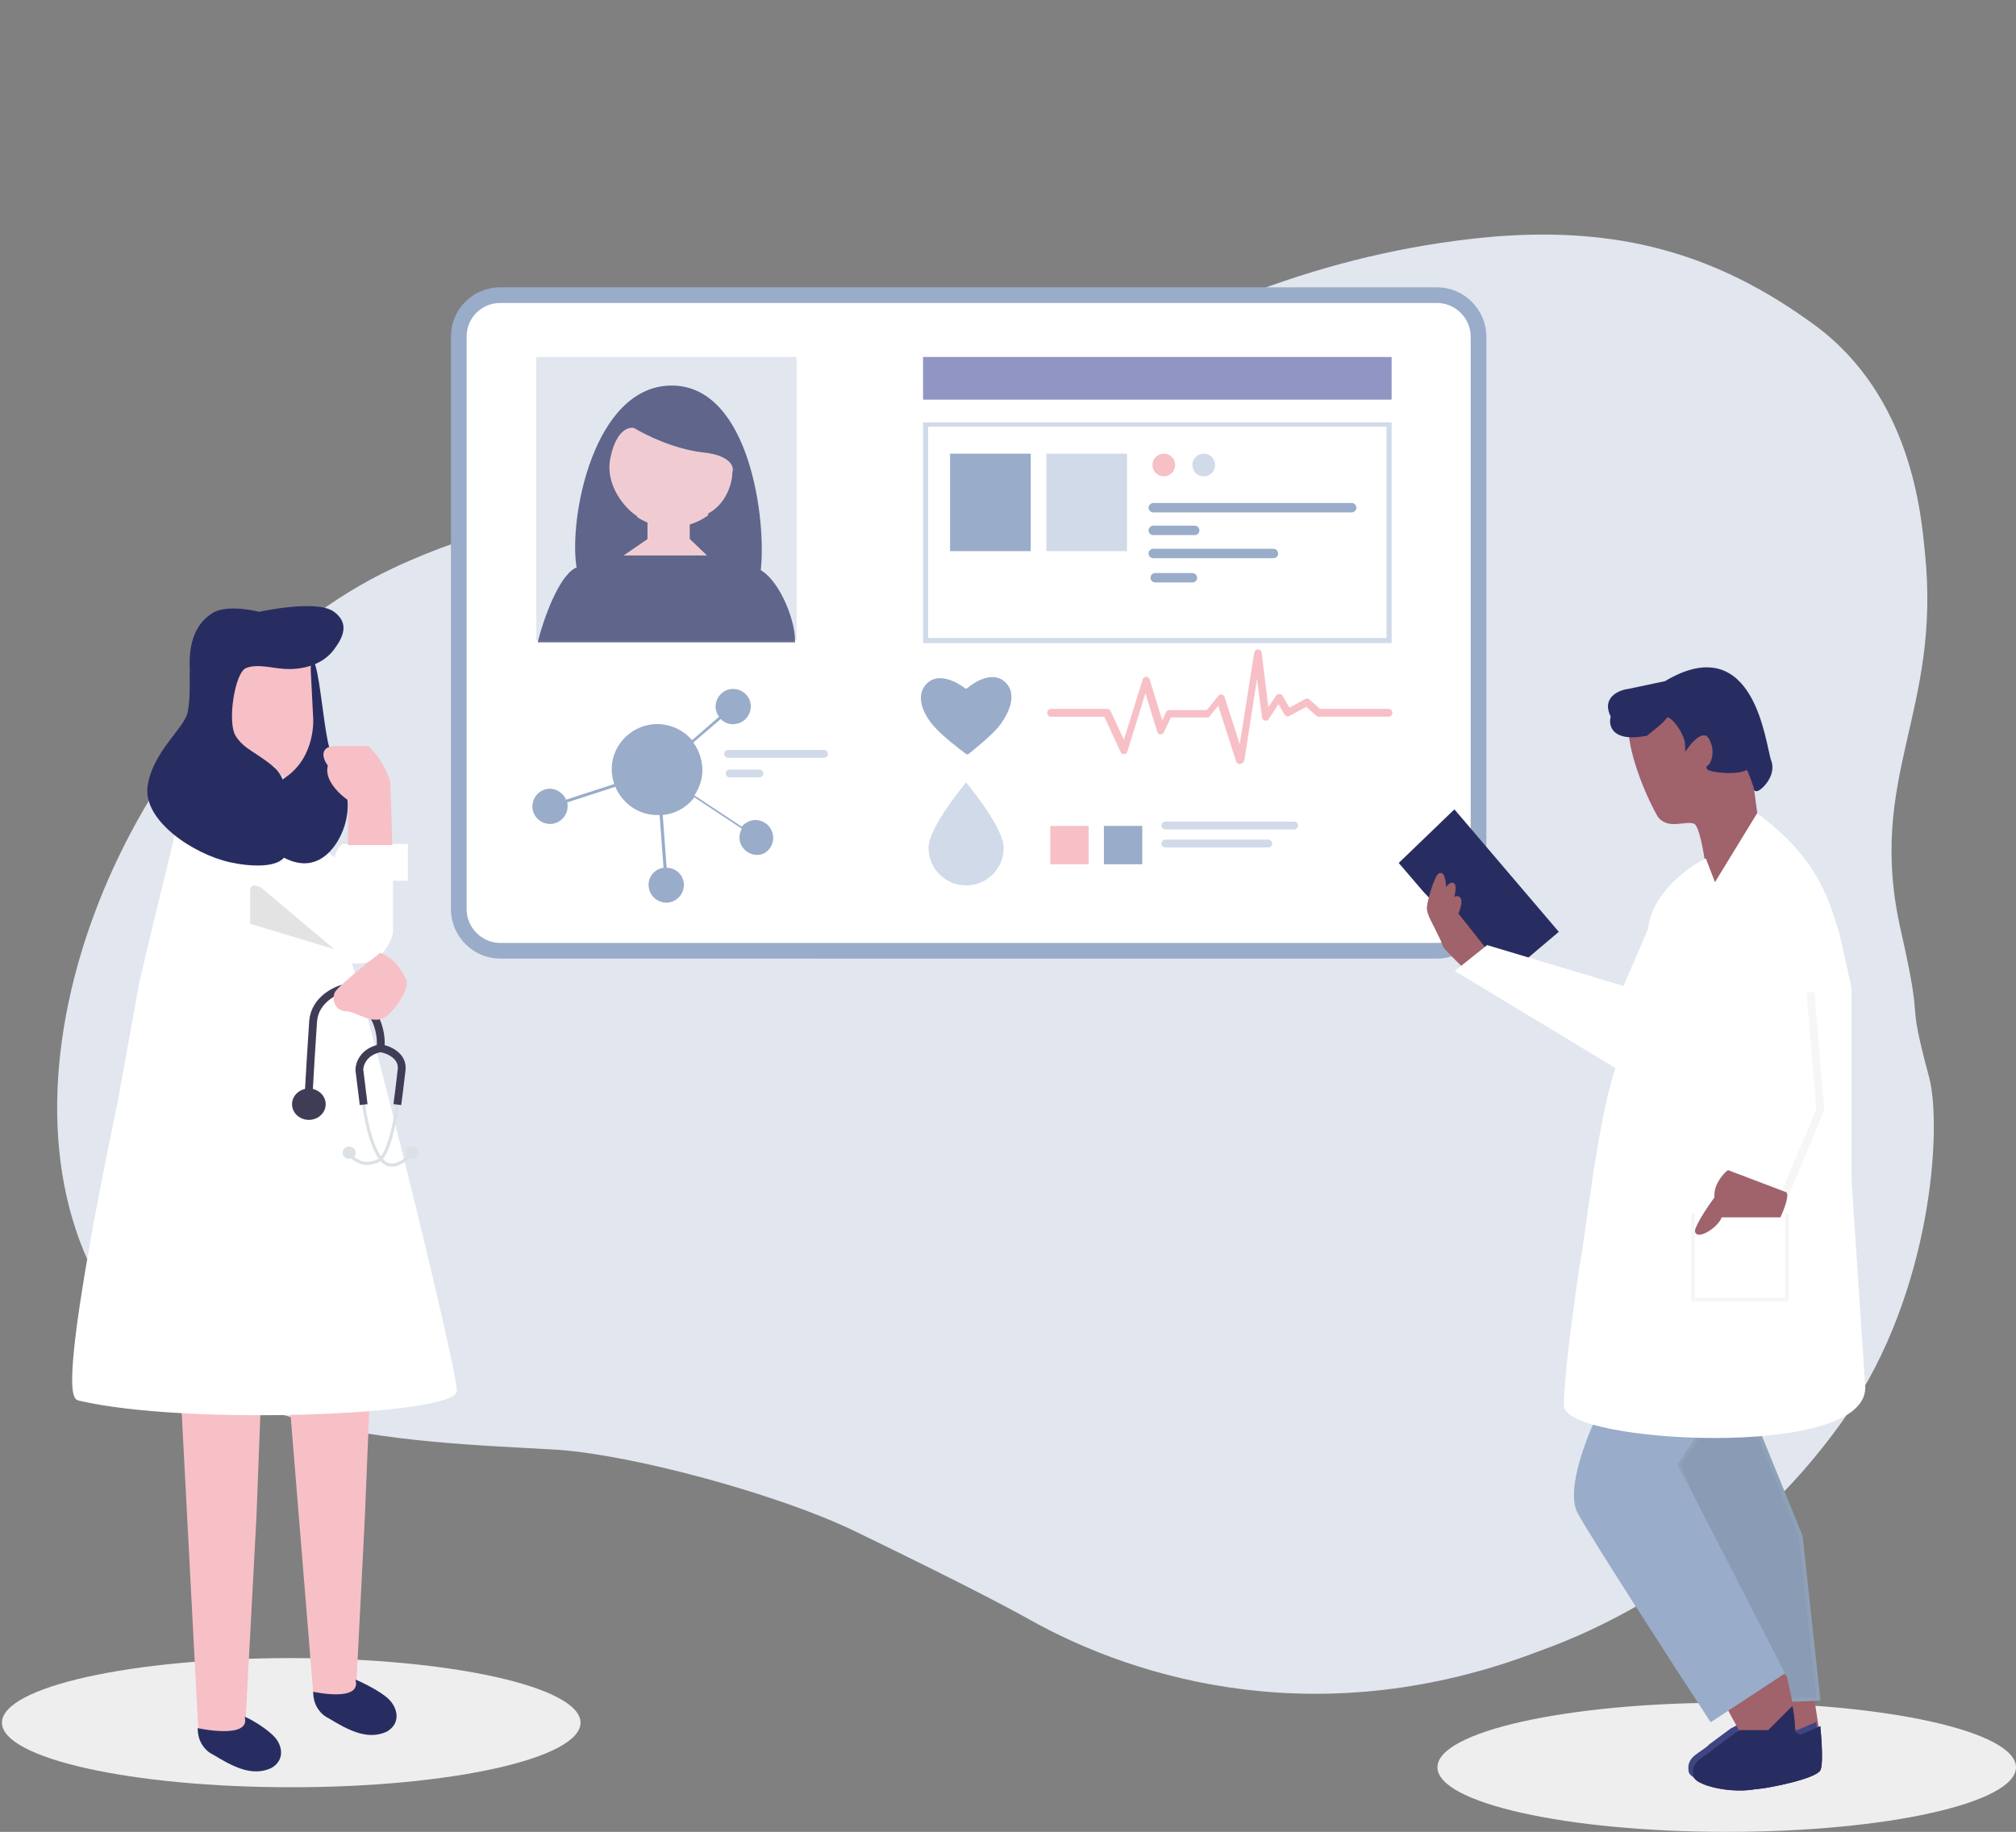
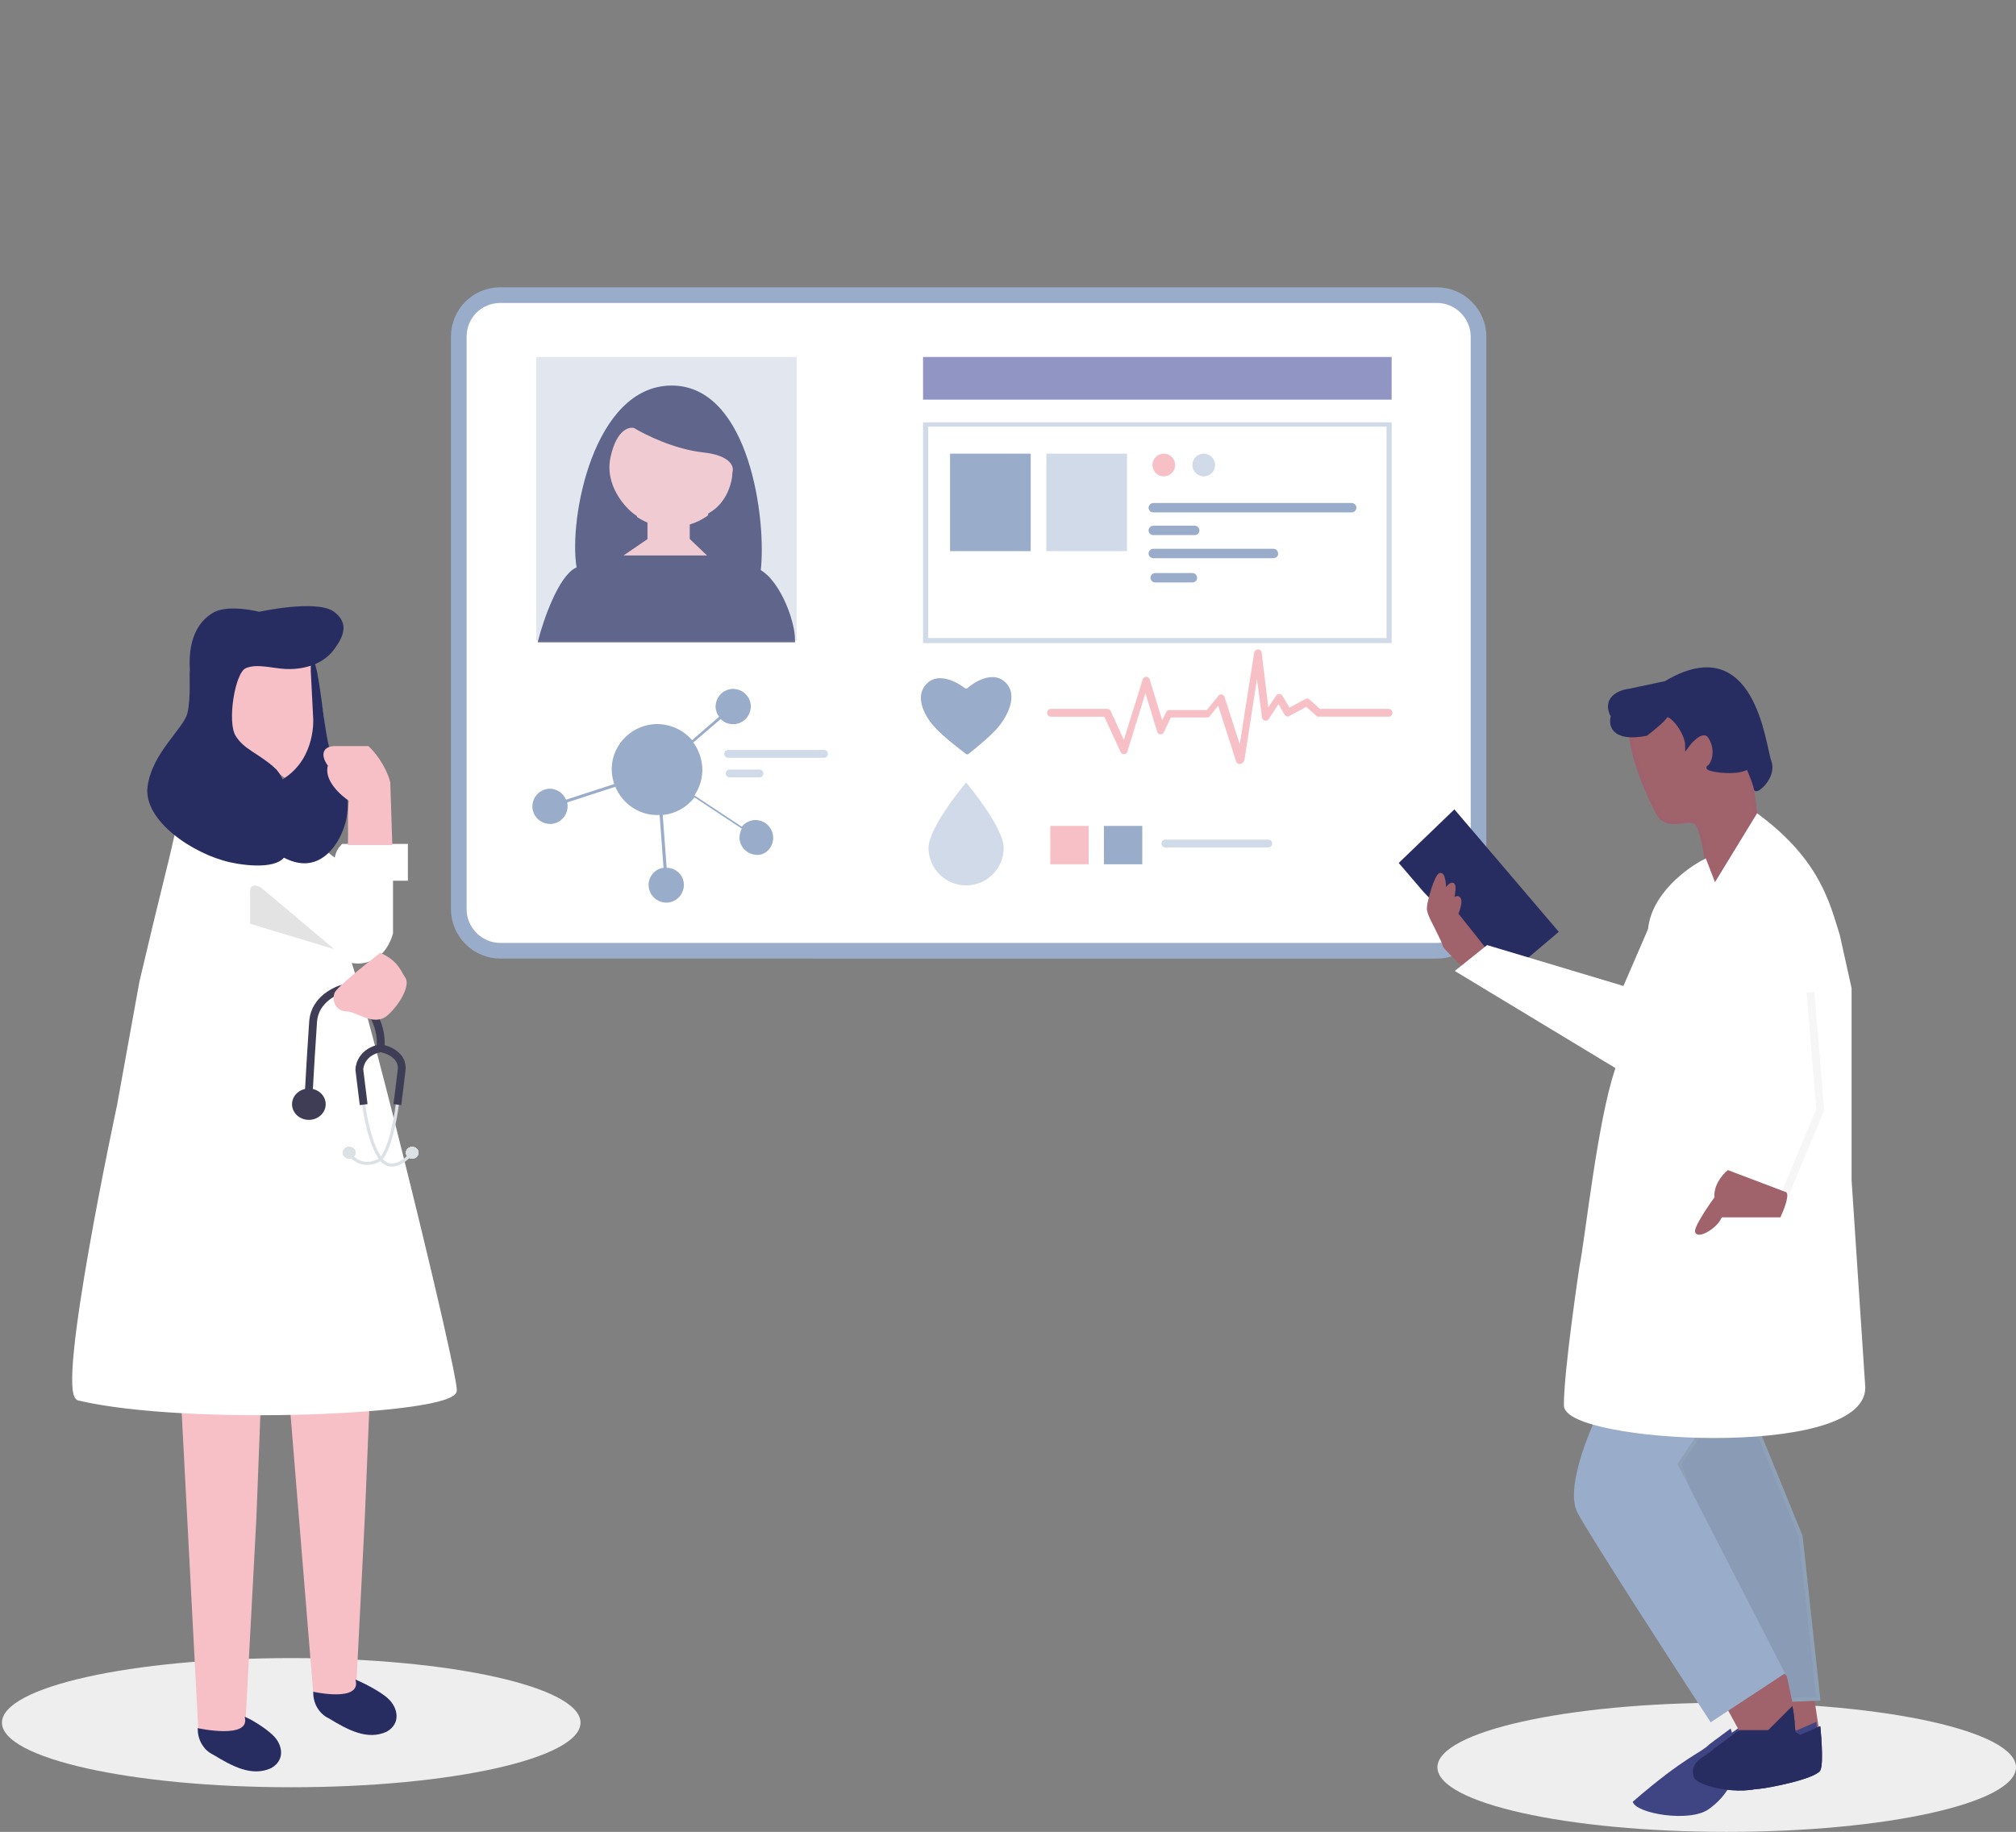
<svg xmlns="http://www.w3.org/2000/svg" version="1.1" id="Layer_1" x="0px" y="0px" viewBox="0 0 515 468" style="enable-background:new 0 0 515 468;" xml:space="preserve">
  <rect x="0" y="0" width="515" height="468" fill="#808080" stroke="none" />
  <style type="text/css">
	.st0{fill:#E1E6EF;}
	.st1{fill:#EEEEEE;}
	.st2{fill:#F7C0C6;stroke:#F7C0C6;}
	.st3{fill:#F7C0C6;}
	.st4{fill:#282D61;}
	.st5{fill:#FFFFFF;stroke:#FFFFFF;}
	.st6{fill:#E3E3E3;}
	.st7{fill:none;stroke:#DCE1E5;stroke-width:0.8;}
	.st8{fill:none;stroke:#3F3D56;stroke-width:2;}
	.st9{fill:#3F3D56;}
	.st10{fill:#DCE1E5;}
	.st11{fill:#FFFFFF;stroke:#99ACC9;stroke-width:4;}
	.st12{fill:#A0626B;}
	.st13{fill:#3F4582;}
	.st14{fill:#8A9BB5;stroke:#8FA1B7;}
	.st15{fill:#A0626B;stroke:#A0626B;}
	.st16{fill:#A0626B;stroke:#A0616F;}
	.st17{fill:#282D61;stroke:#282D61;}
	.st18{fill:#99ACC9;}
	.st19{fill:none;stroke:#F6F6F6;}
	.st20{fill:none;stroke:#F6F6F6;stroke-width:2;}
	.st21{fill:#91BFFF;}
	.st22{fill:#9195C3;}
	.st23{fill:#D1DAE9;}
	.st24{fill:#FFFFFF;}
	.st25{fill:#6469A0;}
	.st26{opacity:0.77;}
	.st27{opacity:0.77;fill:#D1DAE9;enable-background:new    ;}
	.st28{fill:#ECF1F8;}
	.st29{fill:#F2F2F2;}
	.st30{opacity:0.7;}
</style>
-   <path class="st0" d="M21.5,319.9c-24.1-58.1,18-146,78.8-174.7c44.4-20.9,81.8-14.5,123.2-24.9c37-9.1,56.1-31.3,101.1-47.3  c19.1-6.8,38.5-11,57.6-12.6c30.3-2.3,55.4,3.6,81.3,22.6c25,18.3,27.3,49,28.2,57.8c4.4,41.4-15.1,57.6-6.1,97  c6.2,27.3,1,14.2,7.2,37.4c3.3,12.3,1,54.7-21.4,86.8c-30.8,44.1-74,58.2-78.4,59.9c-54.9,21-101.9,7.7-130.3-8.3  c-12.7-7.1-38.1-19.4-44.5-22.5c-19.5-9.4-56.2-19.3-75.5-20.7C104.2,368.1,41.6,367.9,21.5,319.9z" />
  <ellipse class="st1" cx="74.4" cy="440.1" rx="73.9" ry="16.5" />
  <ellipse class="st1" cx="441.1" cy="451.5" rx="73.9" ry="16.5" />
  <path class="st2" d="M54.7,192.9l3.2-6L56.3,173l5.2-5.2l15.5-2.1c2,0.7,2.1,5.2,3.1,8.2c5.3,16.3,0.8,26.5-5.1,25.9l-6.2-4.6  L54.7,192.9z" />
  <path class="st3" d="M72.8,344l7.2,88.3l10.8,2.6l2.4-47.3L95,344H72.8z" />
  <path class="st3" d="M45.5,343.5l5.2,99.2l11.9-0.5l2.9-54.5l1.7-44.1H45.5V343.5z" />
  <path class="st4" d="M90.8,429.1c1.7,5.9-10.8,3.1-10.8,3.1c0,1.4,0.3,2.8,1,4s1.7,2.2,3,2.8c4.8,2.9,9.8,5.7,14.8,3.4  c3.8-2.2,2.7-6.2,0.5-8.3C97.2,432,91.9,429.5,90.8,429.1z" />
  <path class="st4" d="M62.5,438.6c1.7,5.9-12,2.9-12,2.9c0,1.4,0.3,2.8,1,4s1.7,2.2,3,2.8c4.8,2.9,9.8,5.7,14.8,3.4  c3.8-2.2,2.7-6.2,0.5-8.3C67.6,441.2,63.5,438.9,62.5,438.6z" />
  <path class="st5" d="M50.4,199.3c0-1.2,1.8-4.5,2.7-6l16.7,3l4.3,8.4h-3.2c0.5,1.5,15.1,16.9,15.1,14.9c0-1.6,1.1-3,1.6-3.5h16.1  v8.4h-3.8v13.9c-2.2,7.5-8.1,7.8-10.8,6.9c5.4,15.9,27.1,104.3,27.1,109.9c0,5.7-68.2,8.7-96.1,2.1c-5.5-1.3,10.3-74.9,10.3-74.9  l5.7-31.5c5.2-22.2,7.2-29.4,8.8-36.7C46.5,207.1,50.4,200.8,50.4,199.3z" />
  <path class="st4" d="M72.5,219.1c7.3,3.8,11.6-0.7,13.7-4.1c1.5-2.5,2.4-5.3,2.6-8.2s-0.4-5.8-1.6-8.5c-1.1-2.4-3-7.1-3-7.1  c-1.3-3.9-2.3-16.8-3.6-21.1c-1.4-4.6-1.2,1.5-1.2,1.5l0.6,11.8c0,0,0.8,9.9-7.2,15.3C66.9,202.6,65.2,215.3,72.5,219.1z" />
  <path class="st4" d="M70,196c-4.4-3.8-7.6-4.5-9.8-8s-0.2-16.1,2.6-17.3s6.6,0,10,0.2s9.1-0.5,12.4-4.8c2.1-2.8,4.5-6.7,0-9.9  c-4.5-3.1-19,0.1-19,0.1s-8.4-2.2-12.2,0.5c-2.1,1.4-6.1,4.9-5.5,14.4c-0.2,1.2,0.3,6.9-0.6,10.9c-0.9,4-9,10.1-10.2,18.8  s11.6,17.3,21.1,19.4c5,1.1,13.5,1.8,14.5-2.7C74.8,210.1,74.4,199.9,70,196z" />
  <path class="st2" d="M89.6,204.3c-0.4,3.9-0.1,8.7-0.2,11.1h10.3l-0.5-15.5c-1.2-4.3-4-7.6-5.3-8.8h-8.2c-3.8,0-2.6,2.9-1.4,4.4  C83.1,199,87.3,202.8,89.6,204.3z" />
  <path class="st6" d="M67.1,227.1l18.3,15.4L63.9,236v-8.4C63.9,225.6,66,226.1,67.1,227.1z" />
  <path class="st7" d="M92.9,282.1c0.4,3.1,1.7,10.3,4.3,13.9c2.6,3.6,6.5,0.5,8.1-1.5 M101.5,282.1c-0.5,4.3-2.3,13.2-4.8,14.4  c-3.2,1.5-5.4,0.5-7.5-1.5" />
  <path class="st8" d="M88.1,252.4c-2.2,0.5-7.6,2.9-8.1,8.4c-0.4,5.6-0.9,14.2-1.1,17.9" />
  <ellipse class="st9" cx="78.9" cy="282.1" rx="4.3" ry="4" />
  <path class="st8" d="M95.6,259.8c0.7,1.2,2,4.4,1.6,7.9 M97.2,267.8c-4.3,0.8-5.4,4-5.4,5.5l1.1,8.9 M97.2,267.8  c2,0.3,5.8,1.9,5.4,5.5s-0.9,7.4-1.1,8.9" />
  <ellipse class="st10" cx="89.2" cy="294.5" rx="1.6" ry="1.5" />
  <ellipse class="st10" cx="89.2" cy="294.5" rx="1.6" ry="1.5" />
  <ellipse class="st10" cx="89.2" cy="294.5" rx="1.6" ry="1.5" />
  <ellipse class="st10" cx="89.2" cy="294.5" rx="1.6" ry="1.5" />
  <ellipse class="st10" cx="89.2" cy="294.5" rx="1.6" ry="1.5" />
  <ellipse class="st10" cx="89.2" cy="294.5" rx="1.6" ry="1.5" />
  <ellipse class="st10" cx="105.3" cy="294.5" rx="1.6" ry="1.5" />
  <ellipse class="st10" cx="105.3" cy="294.5" rx="1.6" ry="1.5" />
  <ellipse class="st10" cx="105.3" cy="294.5" rx="1.6" ry="1.5" />
  <ellipse class="st10" cx="105.3" cy="294.5" rx="1.6" ry="1.5" />
  <ellipse class="st10" cx="105.3" cy="294.5" rx="1.6" ry="1.5" />
-   <ellipse class="st10" cx="105.3" cy="294.5" rx="1.6" ry="1.5" />
  <path class="st2" d="M85.9,253.9c0.4-1.2,7.7-7.1,11.3-9.9c4.3,2,4.8,4.5,5.9,6s-1.1,6-4.3,8.9c-3.2,3-7.5-1-10.2-1  C85.9,257.8,85.4,255.4,85.9,253.9z" />
  <path class="st11" d="M127.8,75.4h239.3c5.8,0,10.6,4.8,10.6,10.6v146.3c0,5.8-4.8,10.6-10.6,10.6H127.8c-5.8,0-10.6-4.8-10.6-10.6  V86C117.2,80.1,121.9,75.4,127.8,75.4z" />
  <path class="st12" d="M465,444l-1.6-10.5L456,431l0.5,12.4L465,444z" />
  <g>
    <path class="st4" d="M465,441c0,0,1,9.5,0,11.3c-1.3,2.2-13.2,4.5-15.6,4.7s-8.1-0.2-11.4-2.5c-1.7-1.3-1.7-4-0.3-6.1   c1.4-2.2,13.8-10,13.8-10l8.4,4.8L465,441z" />
    <path class="st13" d="M464,439.9c0,0,1,9.5,0,11.3c-1.3,2.2-13.2,4.5-15.6,4.7s-8.1-0.2-11.4-2.5c-1.7-1.3-1.7-4-0.3-6.1   c1.4-2.2,13.8-10,13.8-10l8.4,4.8L464,439.9z" />
  </g>
  <path class="st4" d="M465,441c0,0,1,9.5,0,11.3c-1.3,2.2-13.2,4.5-15.6,4.7s-8.1-0.2-11.4-2.5c-1.7-1.3-1.7-4-0.3-6.1  c1.4-2.2,13.8-10,13.8-10l8.4,4.8L465,441z" />
  <path class="st14" d="M449,365.5v-6h-10L429,374l22,60.5l13.5-0.5l-4.5-41.5L449,365.5z" />
  <g>
    <path class="st4" d="M437.9,446.7l5.4-4l14.3-7.6c0.7,1.6,1,6.3,1.1,9.2c0.1,3.5-1.8,7.9-6.7,11.4c-4.9,3.5-18.7,1.1-19.4-1.9   C431.7,449.7,435.6,449,437.9,446.7z" />
-     <path class="st13" d="M436.7,445.6l5.4-4l14.3-7.6c0.7,1.6,1,6.3,1.1,9.2c0.1,3.5-1.8,7.9-6.7,11.4c-4.9,3.5-18.7,1.1-19.4-1.9   C430.6,448.6,434.5,447.9,436.7,445.6z" />
+     <path class="st13" d="M436.7,445.6l5.4-4c0.7,1.6,1,6.3,1.1,9.2c0.1,3.5-1.8,7.9-6.7,11.4c-4.9,3.5-18.7,1.1-19.4-1.9   C430.6,448.6,434.5,447.9,436.7,445.6z" />
  </g>
  <path class="st4" d="M437.9,446.7l5.4-4l14.3-7.6c0.7,1.6,1,6.3,1.1,9.2c0.1,3.5-1.8,7.9-6.7,11.4c-4.9,3.5-18.7,1.1-19.4-1.9  C431.7,449.7,435.6,449,437.9,446.7z" />
  <path class="st15" d="M444.5,441.5l-3-5.5l11.5-10.5l3,3l1.5,7l-6,6H444.5z" />
  <path class="st16" d="M448.5,208.5l-1-7.5l-0.5-3.5l-8.5-12.5l-11.5-4.5l-10.5,5.5c0,7,5.1,18.6,7.5,22.5c2.5,3,6.5,0.5,9,1.5  s4,18,4,18L448.5,208.5z" />
  <path class="st17" d="M416,176.5l9.5-2c22.5-13.5,25,16,26.5,20s-3.5,8-3.5,7c0-0.8-1.3-4-2-5.5c-3,2-11,0.5-10,0s2.5-4,0.5-7.5  c-1.6-2.8-4.7,0.2-6,2c0-3.5-4.5-9-5.5-7.5c-0.8,1.2-3.7,3.5-5,4.5c-8.4,1.6-9.2-2.3-8.5-4.5C409.6,178.6,413.6,176.8,416,176.5z" />
  <path class="st18" d="M403,386.5c-3.2-6,2.7-20.5,6-27h29.5l-10,14.5l27.5,53.5L437,440C427,424.7,406.2,392.5,403,386.5z" />
  <path class="st17" d="M358,220.5l6,7l20.5,21.5l13-11l-26-30.5L358,220.5z" />
  <path class="st15" d="M372,233.5l13.5,17c-0.2,1.2-0.9,3.5-2.5,3.5c-2,0-14-12-14-12.5s-1-2.5-2-4.5c-0.4-0.9-2-3.5-2-5s2-8.5,3-8.5  c0.8,0,1,3.3,1,5c0.3-0.8,1.2-2.5,2-2.5s0,3.7-0.5,5.5c0.3-0.8,1.2-2.4,2-2S372.5,232.3,372,233.5z" />
  <path class="st5" d="M415,252.5l8-18.5l-5,41.5L372.5,248l7.5-6L415,252.5z" />
  <path class="st5" d="M438,226.5l11-18c15.5,11.5,18,22.5,20.5,30.5l3,13.5V266v35.5l3.5,53c0,18-76,13.5-76,4.5s4-35.5,4-35.5  c1.5-7.5,4.5-36.5,9-50c1.8-8.7,7.7-27.2,8.5-36s9.7-15.3,14-17.5L438,226.5z" />
-   <path class="st19" d="M432.5,310v22h24v-22" />
  <path class="st20" d="M456,305l9-21.5l-2.5-30" />
  <path class="st15" d="M438.5,306c-0.4-2.8,1.8-5.5,3-6.5L456,305c0.4,0.8-0.8,4-1.5,5.5h-15c-1,3-6,5.5-6,4  C433.5,313.3,436.8,308.3,438.5,306z" />
  <g>
    <g>
      <rect x="236.4" y="91.9" class="st21" width="118.4" height="9.6" />
      <path class="st22" d="M355.5,102.1H235.8V91.2h119.7V102.1z" />
    </g>
    <rect x="242.7" y="115.9" class="st18" width="20.6" height="24.9" />
    <rect x="267.3" y="115.9" class="st23" width="20.6" height="24.9" />
    <path class="st23" d="M355.5,164.3H235.8v-56.4h119.7V164.3z M237.1,163h117.1V109H237.1V163z" />
    <g>
      <path class="st3" d="M300.2,118.8c0,1.6-1.3,2.9-2.9,2.9s-2.9-1.3-2.9-2.9s1.3-2.9,2.9-2.9S300.2,117.2,300.2,118.8z" />
      <path class="st23" d="M310.4,118.8c0,1.6-1.3,2.9-2.9,2.9s-2.9-1.3-2.9-2.9s1.3-2.9,2.9-2.9S310.4,117.2,310.4,118.8z" />
      <g>
        <path class="st18" d="M325.3,142.6h-30.7c-0.7,0-1.2-0.6-1.2-1.2c0-0.7,0.6-1.2,1.2-1.2h30.7c0.7,0,1.2,0.6,1.2,1.2     C326.6,142,326,142.6,325.3,142.6z" />
        <path class="st18" d="M305.2,136.7h-10.6c-0.7,0-1.2-0.6-1.2-1.2s0.6-1.2,1.2-1.2h10.6c0.7,0,1.2,0.6,1.2,1.2     S305.9,136.7,305.2,136.7z" />
        <path class="st18" d="M345.3,130.9h-50.7c-0.7,0-1.2-0.6-1.2-1.2s0.6-1.2,1.2-1.2h50.7c0.7,0,1.2,0.6,1.2,1.2     S346,130.9,345.3,130.9z" />
      </g>
    </g>
    <path class="st18" d="M304.6,148.8h-9.5c-0.7,0-1.2-0.6-1.2-1.2c0-0.7,0.6-1.2,1.2-1.2h9.5c0.7,0,1.2,0.6,1.2,1.2   C305.9,148.2,305.3,148.8,304.6,148.8z" />
  </g>
  <g>
    <g>
      <g>
        <ellipse class="st1" cx="210.4" cy="-51.5" rx="109" ry="16" />
      </g>
      <path class="st23" d="M301.1-192.4h-181v131.3h181V-192.4z" />
      <path class="st22" d="M301.1-192.4h-181v10.8h181V-192.4z" />
      <path class="st24" d="M295-184.2c1.5,0,2.7-1.2,2.7-2.7s-1.2-2.7-2.7-2.7s-2.7,1.2-2.7,2.7S293.5-184.2,295-184.2z" />
      <path class="st22" d="M336.2-159.4h-64.4v38.7h64.4V-159.4z" />
      <path class="st25" d="M329.6-140c0,2-0.5,4-1.3,5.8c-0.9,1.8-2.2,3.4-3.8,4.6s-3.4,2.1-5.4,2.5s-4,0.3-5.9-0.2s-3.7-1.5-5.3-2.8    c-1.5-1.3-2.7-3-3.5-4.8c-0.8-1.9-1.1-3.9-1-5.9s0.7-4,1.7-5.7l11.4,6.5l12.7-3.1l0,0C329.4-142.1,329.6-141,329.6-140z" />
      <path class="st23" d="M329.2-143.1l-12.7,3.1l5.1-12.1c1.9,0.8,3.6,2,4.9,3.6S328.7-145.1,329.2-143.1z" />
      <path class="st24" d="M295.9-149h-17.4v2.9h17.4V-149z" />
      <path class="st24" d="M295.9-141.4h-17.4v2.9h17.4V-141.4z" />
      <path class="st24" d="M295.9-133.8h-17.4v2.9h17.4V-133.8z" />
      <path class="st24" d="M321.5-152.1l-5.1,12.1l-11.4-6.5c1.6-2.8,4.1-4.9,7.2-6C315.2-153.5,318.6-153.3,321.5-152.1z" />
      <path class="st24" d="M253.8-168.5H133.7v77.8h120.1L253.8-168.5L253.8-168.5z" />
      <path class="st23" d="M245.2-99.3H141.9c-0.1,0-0.2,0-0.3-0.1s-0.1-0.2-0.1-0.3v-59.6c0-0.1,0-0.2,0.1-0.3s0.2-0.1,0.3-0.1    s0.2,0,0.3,0.1s0.1,0.2,0.1,0.3v59.1h102.9c0.1,0,0.2,0,0.3,0.1s0.1,0.2,0.1,0.3s0,0.2-0.1,0.3C245.5-99.3,245.3-99.3,245.2-99.3z    " />
      <path class="st23" d="M145.3-103.7c-0.1,0-0.2,0-0.2-0.1c-0.1-0.1-0.1-0.1-0.2-0.2c0-0.1,0-0.2,0-0.3s0.1-0.2,0.1-0.2l27.7-24.2    c0.1-0.1,0.2-0.1,0.3-0.1s0.2,0,0.3,0.1l8.3,7l23.3-16.9c0.1-0.1,0.2-0.1,0.3-0.1s0.2,0,0.3,0.1l13.7,9.8l22.4-18.1    c0.1-0.1,0.2-0.1,0.3-0.1s0.2,0.1,0.3,0.2c0.1,0.1,0.1,0.2,0.1,0.3s-0.1,0.2-0.2,0.3l-22.7,18.3c-0.1,0.1-0.2,0.1-0.3,0.1    s-0.2,0-0.3-0.1l-13.7-9.8l-23.4,16.9c-0.1,0.1-0.2,0.1-0.3,0.1s-0.2,0-0.3-0.1l-8.3-6.9L145.3-103.7    C145.5-103.7,145.4-103.7,145.3-103.7z" />
      <path class="st23" d="M241-144c1.1,0,2-0.9,2-2s-0.9-2-2-2s-2,0.9-2,2C238.9-144.9,239.8-144,241-144z" />
      <g class="st26">
        <g class="st26">
          <path class="st27" d="M245.2-154.3H141.6v0.3h103.6L245.2-154.3L245.2-154.3z" />
-           <path class="st27" d="M245.2-145.3H141.6v0.3h103.6L245.2-145.3L245.2-145.3z" />
          <path class="st27" d="M245.2-136.3H141.6v0.3h103.6L245.2-136.3L245.2-136.3z" />
          <path class="st27" d="M245.2-127.3H141.6v0.3h103.6L245.2-127.3L245.2-127.3z" />
          <path class="st27" d="M245.2-118.3H141.6v0.3h103.6L245.2-118.3L245.2-118.3z" />
          <path class="st27" d="M245.2-109.3H141.6v0.3h103.6L245.2-109.3L245.2-109.3z" />
        </g>
      </g>
      <path class="st18" d="M238.8-53.4h61c0.6,0,1,0.4,1,1v2c0,0.6-0.4,1-1,1h-61c-0.6,0-1-0.4-1-1v-2    C237.8-52.9,238.2-53.4,238.8-53.4z" />
      <path class="st18" d="M240.8-50.4v-45c0-0.6,0.4-1,1-1h2c0.6,0,1,0.4,1,1v45c0,0.6-0.4,1-1,1h-2C241.2-49.4,240.8-49.8,240.8-50.4    z" />
      <path class="st18" d="M293.8-50.4v-45c0-0.6,0.4-1,1-1h2c0.6,0,1,0.4,1,1v45c0,0.6-0.4,1-1,1h-2C294.2-49.4,293.8-49.8,293.8-50.4    z" />
      <path class="st28" d="M254.8-93.4L254.8-93.4c1.7,0,3,1.3,3,3v32c0,1.7-1.3,3-3,3l0,0c-1.7,0-3-1.3-3-3v-32    C251.8-92,253.1-93.4,254.8-93.4z" />
      <path class="st3" d="M252.8-80.4h4v22c0,1.1-0.9,2-2,2s-2-0.9-2-2L252.8-80.4L252.8-80.4z" />
      <path class="st28" d="M268.8-93.4L268.8-93.4c1.7,0,3,1.3,3,3v32c0,1.7-1.3,3-3,3l0,0c-1.7,0-3-1.3-3-3v-32    C265.8-92,267.1-93.4,268.8-93.4z" />
      <path class="st28" d="M282.8-93.4L282.8-93.4c1.7,0,3,1.3,3,3v32c0,1.7-1.3,3-3,3l0,0c-1.7,0-3-1.3-3-3v-32    C279.8-92,281.1-93.4,282.8-93.4z" />
      <path class="st22" d="M251.7-96.5c0.1-0.5,0.5-0.9,1-0.9h4.3c0.5,0,0.9,0.4,1,0.9l0.7,5c0.1,0.6-0.4,1.1-1,1.1H252    c-0.6,0-1.1-0.5-1-1.1L251.7-96.5z" />
      <path class="st22" d="M265.7-96.5c0.1-0.5,0.5-0.9,1-0.9h4.3c0.5,0,0.9,0.4,1,0.9l0.7,5c0.1,0.6-0.4,1.1-1,1.1H266    c-0.6,0-1.1-0.5-1-1.1L265.7-96.5z" />
      <path class="st22" d="M279.7-96.5c0.1-0.5,0.5-0.9,1-0.9h4.3c0.5,0,0.9,0.4,1,0.9l0.7,5c0.1,0.6-0.4,1.1-1,1.1H280    c-0.6,0-1.1-0.5-1-1.1L279.7-96.5z" />
      <path class="st18" d="M241.8-89.4h55c0.6,0,1,0.4,1,1l0,0c0,0.6-0.4,1-1,1h-55c-0.6,0-1-0.4-1-1l0,0    C240.8-88.9,241.2-89.4,241.8-89.4z" />
      <path class="st3" d="M266.8-80.4h4v22c0,1.1-0.9,2-2,2s-2-0.9-2-2V-80.4z" />
      <path class="st3" d="M280.8-80.4h4v22c0,1.1-0.9,2-2,2s-2-0.9-2-2V-80.4z" />
    </g>
  </g>
  <g>
    <g>
      <g>
        <ellipse class="st29" cx="-332.9" cy="71.6" rx="93.5" ry="16" />
      </g>
      <path class="st23" d="M-217.3-116.3h-169.6v123h169.7L-217.3-116.3L-217.3-116.3z" />
      <path class="st22" d="M-217.3-116.3h-169.6v10.2h169.7L-217.3-116.3L-217.3-116.3z" />
      <path class="st24" d="M-223-108.7c1.4,0,2.5-1.1,2.5-2.5s-1.1-2.5-2.5-2.5s-2.5,1.1-2.5,2.5S-224.4-108.7-223-108.7z" />
      <path class="st22" d="M-342.5-77.6c0,3.4-1,6.7-2.9,9.5s-4.5,5-7.7,6.3c-3.1,1.3-6.5,1.6-9.9,1c-3.3-0.7-6.4-2.3-8.7-4.7    c-2.4-2.4-4-5.4-4.7-8.8c-0.7-3.3-0.3-6.8,1-9.9s3.5-5.8,6.3-7.7c2.8-1.9,6.1-2.9,9.5-2.9c2.2,0,4.5,0.4,6.5,1.3    c2.1,0.9,4,2.1,5.5,3.7c1.6,1.6,2.8,3.5,3.7,5.6C-342.9-82.1-342.5-79.9-342.5-77.6z" />
      <path class="st24" d="M-359.5-75.9c3.7,0,6.8-3,6.8-6.8c0-3.7-3-6.8-6.8-6.8c-3.7,0-6.8,3-6.8,6.8S-363.3-75.9-359.5-75.9z" />
      <path class="st24" d="M-347.2-65.8c-1.6,1.7-3.5,3-5.6,3.9s-4.4,1.4-6.7,1.4c-2.3,0-4.6-0.5-6.7-1.4s-4-2.2-5.6-3.9    c2.3-5.1,6.9-8.7,12.3-8.7C-354.2-74.4-349.5-70.9-347.2-65.8z" />
      <path class="st24" d="M-301.1-94.6h-34.5v10.4h34.5V-94.6z" />
      <path class="st24" d="M-226-77.7h-109.5v3.8H-226V-77.7z" />
      <path class="st24" d="M-226-67.5h-109.5v3.8H-226V-67.5z" />
      <path class="st22" d="M-349.9-30.8h-28.6v28.6h28.6V-30.8z" />
      <path class="st24" d="M-305-13.9h-37.8v3h37.8V-13.9z" />
      <path class="st24" d="M-305-5.8h-37.8v3h37.8V-5.8z" />
      <path class="st24" d="M-305-30.2h-37.8v3h37.8V-30.2z" />
      <path class="st24" d="M-305-22.1h-37.8v3h37.8V-22.1z" />
      <path class="st22" d="M-270.6-30.8h-28.6v28.6h28.6V-30.8z" />
      <path class="st24" d="M-225.7-13.9h-37.8v3h37.8V-13.9z" />
      <path class="st24" d="M-225.7-5.8h-37.8v3h37.8V-5.8z" />
      <path class="st24" d="M-225.7-30.2h-37.8v3h37.8V-30.2z" />
      <path class="st24" d="M-225.7-22.1h-37.8v3h37.8V-22.1z" />
      <path class="st24" d="M-225.7-47.2c0,0.4-0.2,0.8-0.5,1.2c-0.3,0.3-0.7,0.5-1.1,0.5h-83.5v-3.3h83.4c0.2,0,0.4,0,0.6,0.1    c0.2,0.1,0.4,0.2,0.5,0.4s0.3,0.3,0.4,0.5S-225.7-47.4-225.7-47.2z" />
      <path class="st25" d="M-310.9-48.9v3.3h-66c-0.4,0-0.8-0.2-1.2-0.5c-0.3-0.3-0.5-0.7-0.5-1.2c0-0.4,0.2-0.8,0.5-1.2    c0.3-0.3,0.7-0.5,1.2-0.5L-310.9-48.9L-310.9-48.9z" />
      <path class="st25" d="M-310.9-44.1c1.7,0,3.1-1.4,3.1-3.1s-1.4-3.1-3.1-3.1s-3.1,1.4-3.1,3.1S-312.6-44.1-310.9-44.1z" />
      <path class="st3" d="M-359.9-6.6c1.9,26,4.3,52,7.8,77.9l5.6-0.5c-1.3-26-3.7-52.1-6.6-78L-359.9-6.6z" />
      <path class="st3" d="M-371.5-0.7c-0.8,20.1-2.7,50.6-3.8,71l5.6,0.5c2.6-20.5,6.8-50.6,9-70.9L-371.5-0.7z" />
      <path class="st22" d="M-362.5,73.2c0.2,0,0.3,0,0.4-0.1s0.3-0.2,0.4-0.3c0.1-0.1,0.2-0.2,0.2-0.4c0.1-0.1,0.1-0.3,0.1-0.5    s-0.1-0.4-0.2-0.6s-0.3-0.3-0.5-0.4l-6.7-2.2c-0.1,0-0.3-0.1-0.4,0c-0.1,0-0.3,0.1-0.4,0.1c-0.9,0.6-2,1-3.1,0.9    c-0.9-0.1-1.7-0.4-2.4-0.9c-0.1-0.1-0.1-0.1-0.2-0.1s-0.2,0-0.2,0c-0.1,0-0.1,0.1-0.2,0.2c0,0.1-0.1,0.1-0.1,0.2v3.3    c0,0.1,0,0.2,0.1,0.3c0,0.1,0.1,0.2,0.2,0.2c0.1,0.1,0.1,0.1,0.2,0.2c0.1,0,0.2,0.1,0.3,0.1L-362.5,73.2z" />
      <path class="st22" d="M-339.6,73.2c0.2,0,0.3,0,0.4-0.1s0.3-0.2,0.4-0.3c0.1-0.1,0.2-0.2,0.2-0.4c0.1-0.1,0.1-0.3,0.1-0.5    s-0.1-0.4-0.2-0.6s-0.3-0.3-0.5-0.4l-6.7-2.2c-0.1,0-0.3-0.1-0.4,0c-0.1,0-0.3,0.1-0.4,0.1c-0.9,0.6-2,1-3.1,0.9    c-0.9-0.1-1.7-0.4-2.4-0.9c-0.1-0.1-0.1-0.1-0.2-0.1s-0.2,0-0.2,0c-0.1,0-0.1,0.1-0.2,0.2c0,0.1-0.1,0.1-0.1,0.2v3.3    c0,0.1,0,0.2,0.1,0.3c0,0.1,0.1,0.2,0.2,0.2c0.1,0.1,0.1,0.1,0.2,0.2c0.1,0,0.2,0.1,0.3,0.1L-339.6,73.2z" />
      <path class="st4" d="M-371.7-11.4c0,0-3.1,13.9-3.1,25.6s-3.6,29.8-3.6,29.8s10.2-2.1,16.9,0c6.7,2.1,19.2-1.7,19.2-1.7l-8.7-52.5    L-371.7-11.4z" />
      <path class="st3" d="M-365.4-39.9c0,0,2.2-0.9,2.2-6.7l4.4-0.4c0,0-0.9,5.1,1.2,6.9L-365.4-39.9z" />
      <path class="st3" d="M-365.4-49c0.2,1.8,1,3.5,2.5,4.2c1.6,0.8,3.4,1.2,5.2,1.1c4.8,0,4.7-10.9,2.6-13.2s-8.8-1.5-9.9,2    C-365.6-53.1-365.6-50.7-365.4-49z" />
      <path class="st4" d="M-355.6-53.3c-1.9,8.4-3.6,10.7-7.9,9c-1-0.4-3.4-2.8-3.6-7.8c-0.1-1.7,0.4-3.3,1.5-4.7    c1-1.3,2.5-2.2,4.2-2.5c8.6-1.2,8.9,6.6,8.9,6.6c-4.3,0.7-10.2-0.5-10.2-0.5" />
      <path class="st3" d="M-355.4-48.5c0,0.2,0,0.4-0.1,0.7c-0.1,0.2-0.2,0.4-0.4,0.6c-0.2,0.2-0.3,0.3-0.5,0.4    c-0.2,0.1-0.4,0.1-0.6,0.1s-0.4,0-0.6-0.1s-0.4-0.2-0.5-0.4c-0.2-0.2-0.3-0.3-0.4-0.6c-0.1-0.2-0.1-0.4-0.1-0.7    c0-0.2,0-0.4,0.1-0.6c0.1-0.2,0.2-0.4,0.4-0.5c0.2-0.2,0.3-0.3,0.5-0.4c0.2-0.1,0.4-0.1,0.6-0.1    C-355.9-50.1-355.4-49.4-355.4-48.5z" />
      <path class="st3" d="M-377.9-1.5c0,0.8,0.4,3.5-0.3,3.7c-0.4,0.1-0.9-1.9-0.9-1.9" />
      <path class="st3" d="M-381.1-2c0,0-2.3,5.5,0.3,8.7c0.1,0.1,0.2,0.1,0.3,0.2c0.1,0,0.2,0,0.3,0c0.1,0,0.2-0.1,0.2-0.2    c0.1-0.1,0.1-0.2,0.1-0.3c0.1-2.1,0.6-6.5,2-6V-3" />
      <path class="st3" d="M-330.2-31.3c0,0,3.2-2.5,3.4-3.4c0.2-0.9-2-2.7-2-2.7s3-3,2.4-3.4c-0.7-0.5-4.1,3.8-4.1,3.8s0.5-1.6-0.1-1.7    c-0.2,0-0.4,0.2-0.8,1.3c-0.4,1.3-1.3,3.1-1.3,3.1L-330.2-31.3z" />
      <path class="st4" d="M-333.5-34.6l-9.3,10.5l-7.3-13.1c-0.7-2.1-2.3-3.4-5.5-3.6c-1.1,0-6.4-0.1-10.4-0.1c-2.6,0-4.8,0.8-6,2.1    c-0.6,0.6-1.1,1.4-1.4,2.2l0,0l-6.3,17.1c-0.1,0.2-0.1,0.4-0.2,0.6l-2.5,17.1l5.9,0.9l2.5-16.8l2.5-6.9c0.3,1.1,0.4,2.1,0.4,3.2    c0,5.7-2.6,8.3-2.4,11.3c0.3,4.6,22.8,3.5,23.9,0.9c1.2-2.7-1.2-4.4-1.1-13.3c0-1,0.1-2,0.2-3l4.4,7.9c0.2,0.4,0.6,0.8,1,1    s0.8,0.4,1.3,0.5s0.9,0,1.4-0.2c0.4-0.2,0.8-0.4,1.2-0.8l12.3-14.4L-333.5-34.6z" />
      <path class="st4" d="M-372.2-50.5c-0.2-4.1,0.8-6.5,2.1-7.8s5.5-2.2,7.3,2.8c1.2,3.3,0.8,4.4,1.3,9.6s1.7,5.2,1.9,9.9    c0.2,5.1-1.8,9-7.2,9c-4.4,0-7.2-2.2-7.7-6.6C-375.1-40.1-371.9-42.6-372.2-50.5z" />
    </g>
  </g>
  <g>
    <g>
      <path class="st3" d="M316.7,195.2c-0.4,0-0.8-0.3-0.9-0.6l-4.6-14.3l-2.1,2.6c-0.2,0.3-0.4,0.4-0.7,0.4h-9.3l-1.8,3.8    c-0.2,0.4-0.5,0.5-0.9,0.5c-0.4,0-0.7-0.3-0.8-0.7l-3-9.8L288,192c-0.1,0.4-0.4,0.6-0.8,0.7c-0.4,0-0.8-0.2-0.9-0.5l-4.2-9.1    h-13.6c-0.5,0-1-0.4-1-1c0-0.5,0.4-1,1-1h14.3c0.4,0,0.7,0.2,0.9,0.5l3.4,7.4l4.8-15.4c0.1-0.4,0.5-0.7,0.9-0.7l0,0    c0.4,0,0.8,0.3,0.9,0.7l3.2,10.4l1-2.1c0.2-0.4,0.5-0.5,0.9-0.5h9.5l2.9-3.6c0.2-0.3,0.5-0.4,0.9-0.4c0.4,0.1,0.6,0.4,0.7,0.6    l3.9,12.1l3.7-23.4c0.1-0.4,0.5-0.8,1-0.8c0.4,0,0.9,0.4,0.9,0.8l1.7,14l2-3c0.2-0.3,0.5-0.4,0.8-0.4c0.4,0,0.6,0.2,0.8,0.4    l1.8,3.1l4-2.2c0.4-0.2,0.8-0.2,1.1,0.1l2.7,2.4h17.5c0.5,0,1,0.4,1,1s-0.4,1-1,1h-17.9c-0.3,0-0.4-0.1-0.6-0.3l-2.5-2.2l-4.3,2.3    c-0.4,0.3-1,0.1-1.3-0.4l-1.5-2.6l-2.5,3.8c-0.2,0.4-0.6,0.5-1,0.4c-0.4-0.1-0.7-0.4-0.7-0.8l-1.3-9.8l-3.2,20.7    C317.6,194.9,317.3,195.1,316.7,195.2L316.7,195.2z" />
    </g>
  </g>
  <path class="st18" d="M197.5,213.7c-0.2-2.5-2.3-4.3-4.8-4.2c-1.3,0.1-2.5,0.8-3.2,1.7l-12.1-8c1.4-2.1,2.2-4.6,2-7.3  c-0.2-2.3-1-4.5-2.3-6.2l7-6c0.9,0.9,2.1,1.4,3.5,1.3c2.5-0.2,4.3-2.3,4.2-4.8c-0.2-2.5-2.3-4.3-4.8-4.2c-2.5,0.2-4.3,2.3-4.2,4.8  c0.1,0.9,0.4,1.7,0.9,2.3l-6.9,6c-2.3-2.7-5.8-4.3-9.7-4.1c-6.4,0.5-11.3,6-10.8,12.4c0.1,1,0.3,2,0.6,2.9l-12.3,4  c-0.7-1.7-2.5-2.9-4.4-2.8c-2.5,0.2-4.3,2.3-4.2,4.8c0.2,2.5,2.3,4.3,4.8,4.2c2.5-0.2,4.3-2.3,4.2-4.8c0-0.3-0.1-0.5-0.1-0.7l12.3-4  c1.8,4.4,6.3,7.5,11.3,7.2l1,13.5c-2.3,0.3-4,2.4-3.8,4.7c0.2,2.5,2.3,4.3,4.8,4.2c2.5-0.2,4.3-2.3,4.2-4.8  c-0.2-2.4-2.1-4.1-4.4-4.1l-1-13.5c3.3-0.3,6.2-2,8.1-4.5l12.1,8c-0.4,0.7-0.6,1.6-0.6,2.5c0.2,2.5,2.3,4.3,4.8,4.2  C195.9,218.3,197.7,216.1,197.5,213.7z" />
  <g>
    <path class="st23" d="M210.5,193.6H186c-0.5,0-1-0.4-1-1c0-0.5,0.4-1,1-1h24.5c0.5,0,1,0.4,1,1   C211.5,193.1,211.1,193.6,210.5,193.6z" />
    <path class="st23" d="M194,198.6h-7.6c-0.5,0-1-0.4-1-1c0-0.5,0.4-1,1-1h7.6c0.5,0,1,0.4,1,1C195,198.1,194.6,198.6,194,198.6z" />
  </g>
  <path class="st18" d="M236.9,174.5c3-2.8,7.7-0.2,9.7,1.4h0.4c1.9-1.7,6.5-4.5,9.6-1.8c3.9,3.4,0.5,9.2-1.7,11.8  c-1.8,2.1-5.8,5.4-7.6,6.8h-0.4c-1.8-1.3-6-4.6-7.8-6.6C236.7,183.7,233.1,178.1,236.9,174.5z" />
  <path class="st23" d="M256.4,216.6c0,5.3-4.3,9.6-9.6,9.6s-9.6-4.3-9.6-9.6s9.6-16.7,9.6-16.7S256.4,211.3,256.4,216.6z" />
  <path class="st23" d="M324,216.5h-26.3c-0.5,0-1-0.4-1-1c0-0.5,0.4-1,1-1H324c0.5,0,1,0.4,1,1S324.5,216.5,324,216.5z" />
-   <path class="st23" d="M330.6,211.9h-32.9c-0.5,0-1-0.4-1-1c0-0.5,0.4-1,1-1h32.9c0.5,0,1,0.4,1,1  C331.5,211.5,331.1,211.9,330.6,211.9z" />
  <rect x="282" y="211" class="st18" width="9.8" height="9.8" />
  <rect x="268.3" y="211" class="st3" width="9.8" height="9.8" />
  <rect x="137" y="91.2" class="st0" width="66.5" height="72.4" />
  <g class="st30">
    <path class="st4" d="M181.4,143l-20.7-2.6l0.5-10.8h20.7l1.6,11.4L181.4,143z" />
    <circle class="st3" cx="171.5" cy="118.7" r="16" />
    <path class="st17" d="M179.8,115.1c-7.4-0.8-14.8-4.5-17.6-6.2c-1.5-0.5-5.1,0.3-6.7,7.7c-1.7,7.4,3.8,13.6,6.7,15.5l-1,12.9h-13.4   c-2.1-12.4,4.3-46,23.8-46c19.4,0,23.8,34.1,22.2,47h-12.4v-14.5c5-2.9,6.2-8.6,6.2-10.8C188.1,119.2,187.2,115.9,179.8,115.1z" />
    <path class="st2" d="M165.9,138v-7l9.8,0.4v6.5l4.6,4.4c-5,3.8-15.8,1.6-20.7,0L165.9,138z" />
    <path class="st17" d="M147.3,145.5c4.1-2.1,9.3-2.9,11.4-3.1h22.2c1.9,0.3,6.5,1.4,11.9,3.1s9.8,12.7,9.8,18.1H138   C139.3,158.5,143.1,147.6,147.3,145.5z" />
  </g>
</svg>